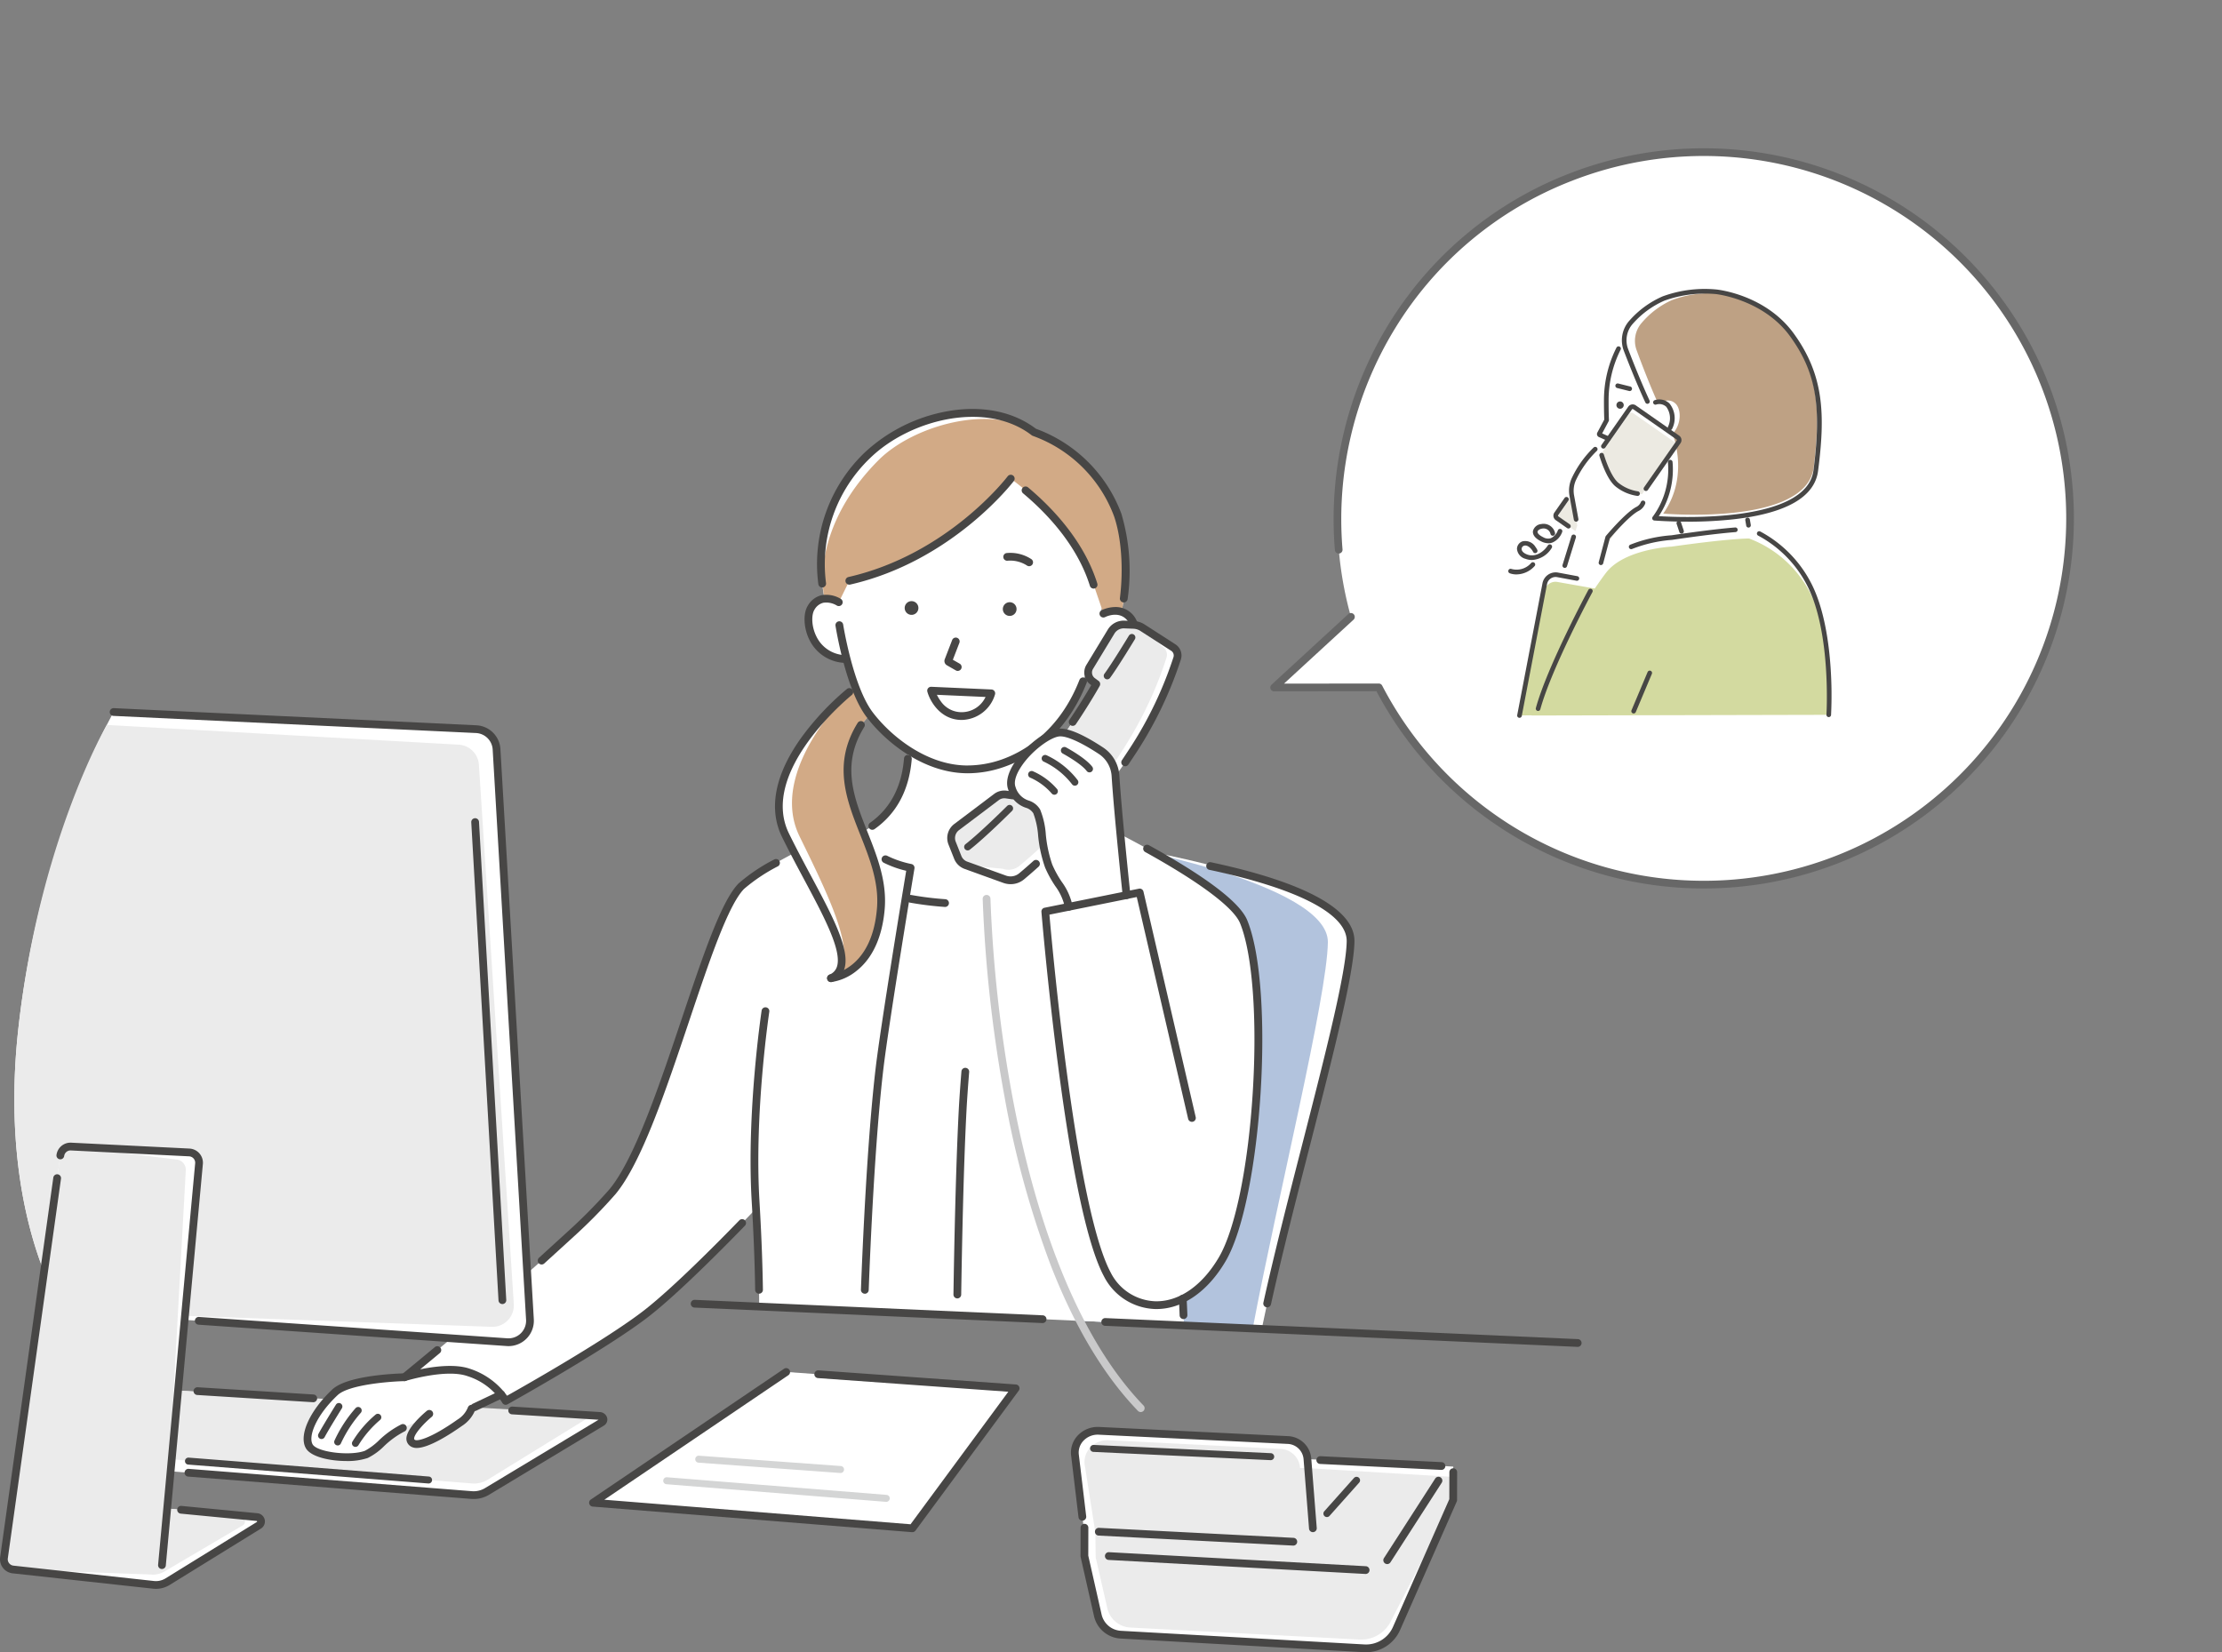
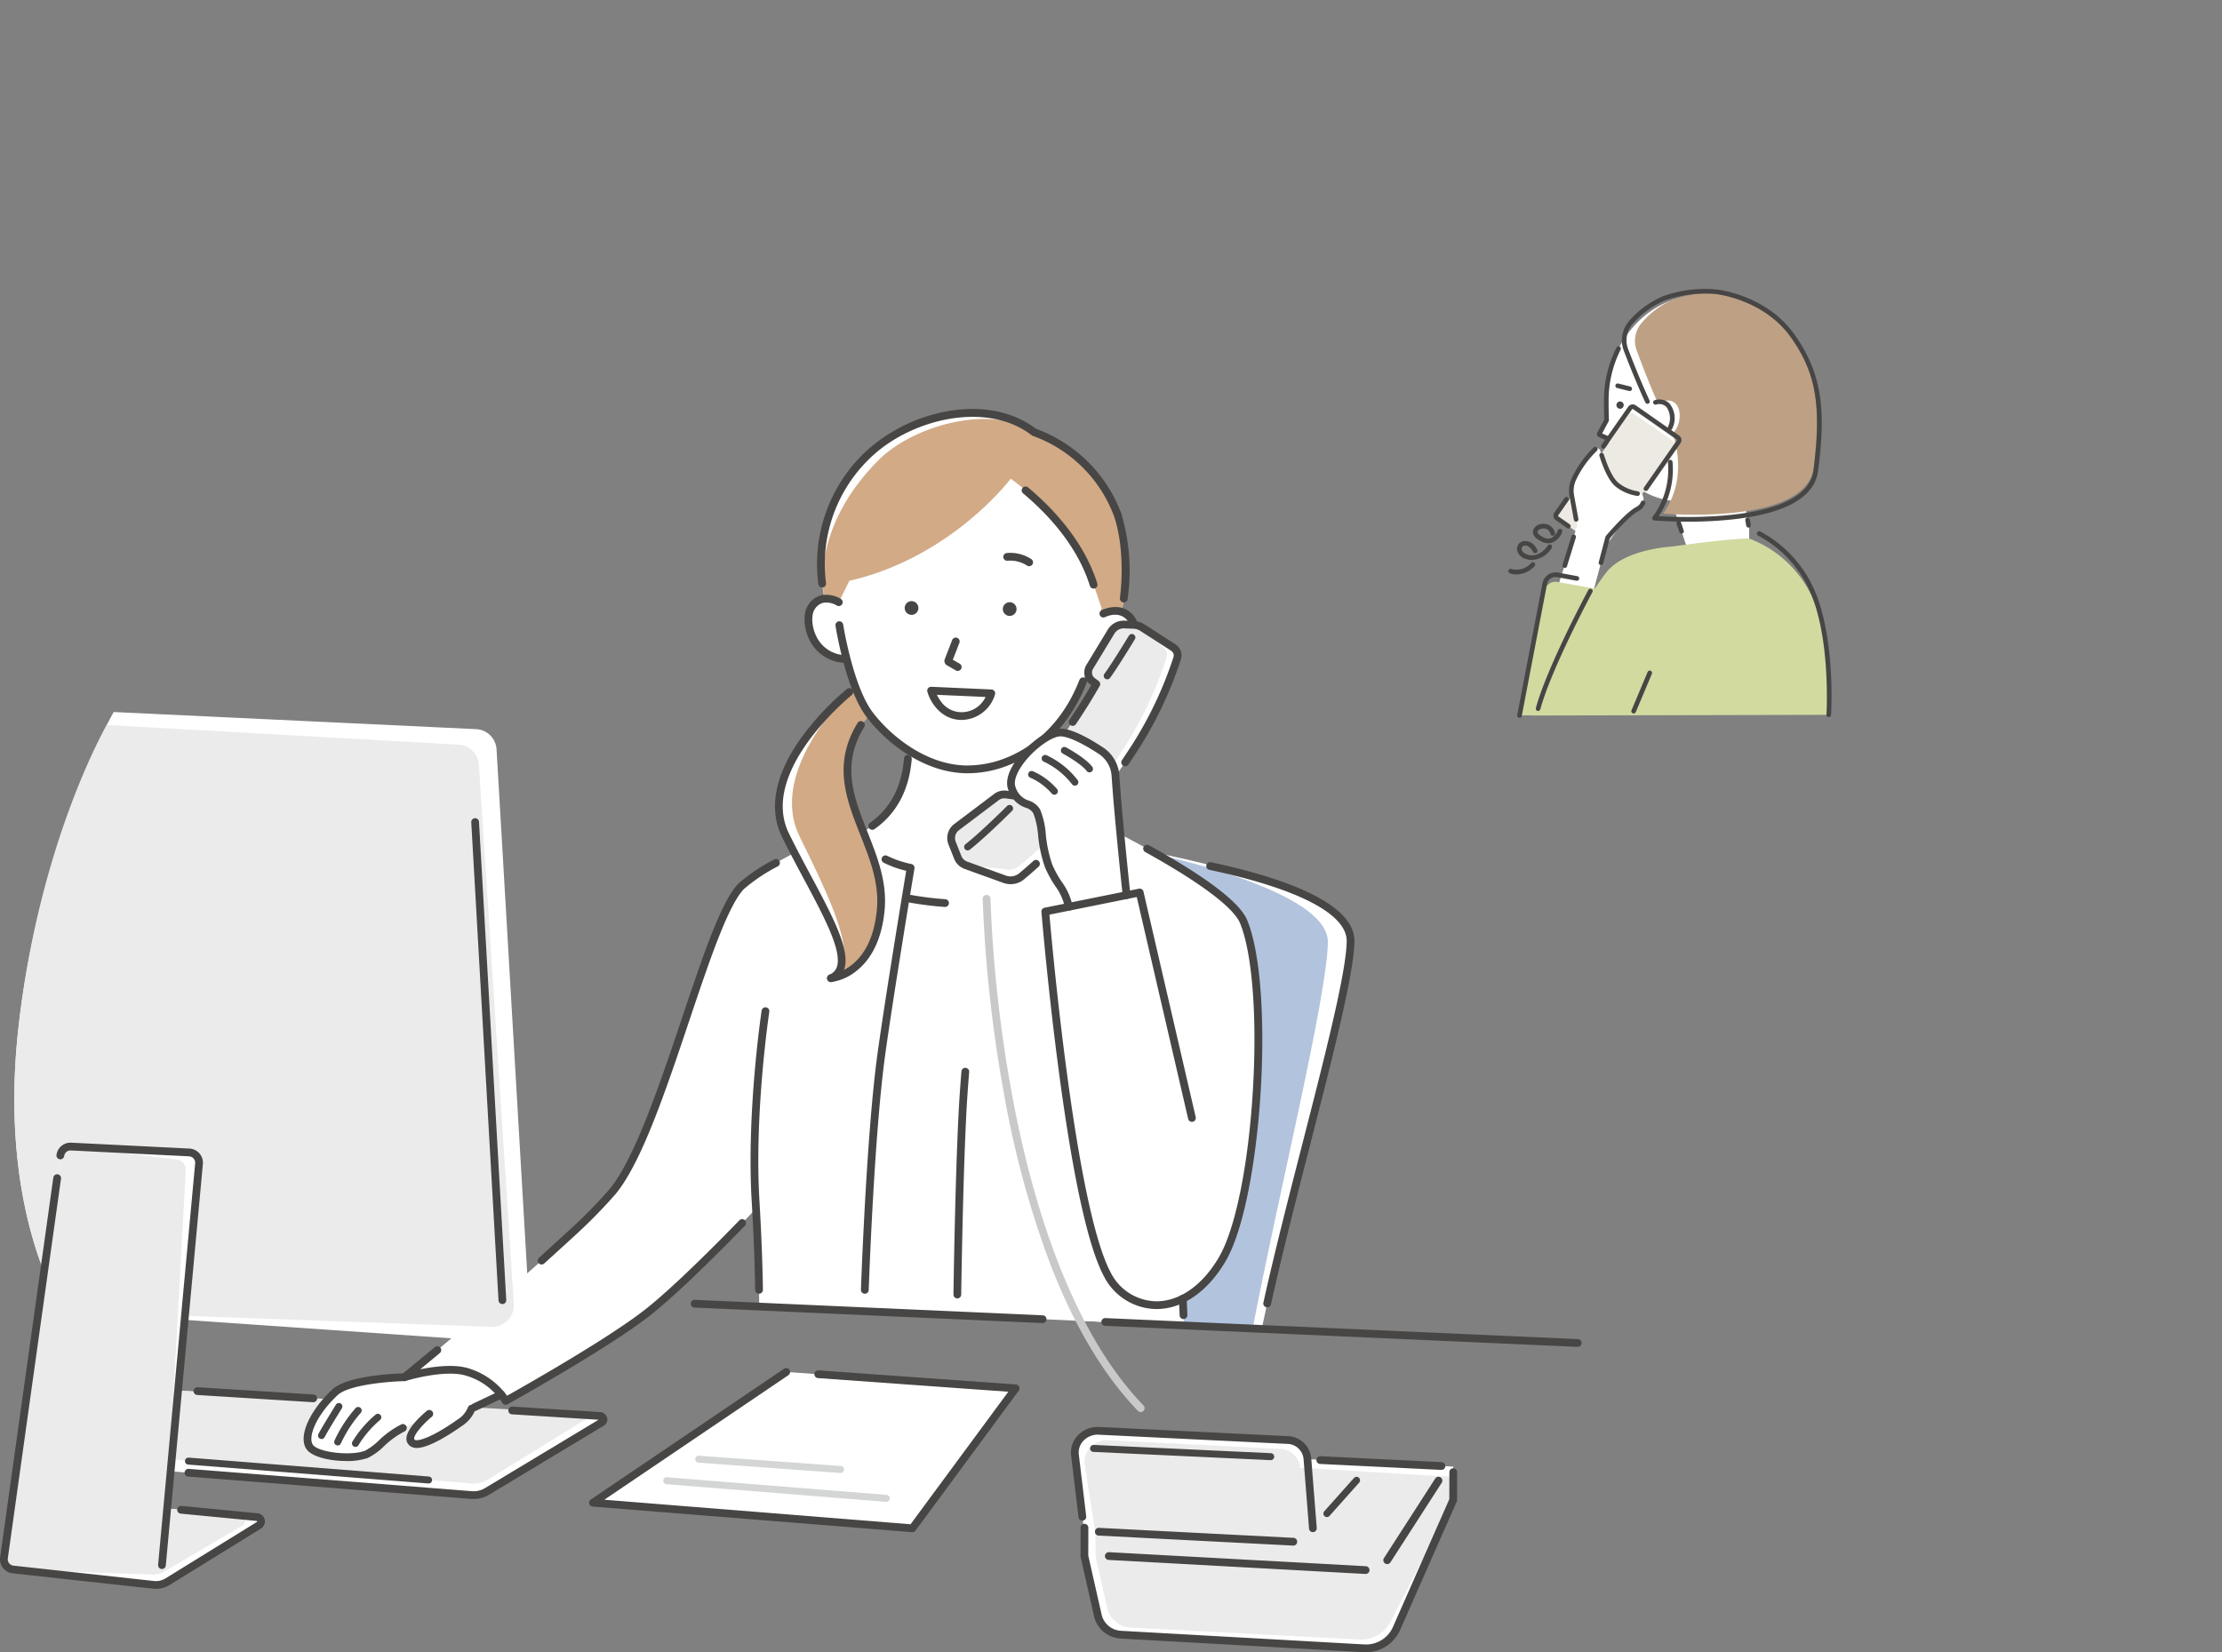
<svg xmlns="http://www.w3.org/2000/svg" width="390.753" height="290.607" viewBox="0 0 390.753 290.607">
  <rect x="0" y="0" width="390.753" height="290.607" fill="#808080" stroke="none" />
  <defs>
    <clipPath id="clip-path">
      <rect id="長方形_234" data-name="長方形 234" width="313.286" height="218.678" fill="none" />
    </clipPath>
    <clipPath id="clip-path-2">
-       <rect id="長方形_235" data-name="長方形 235" width="130.172" height="135.062" fill="none" />
-     </clipPath>
+       </clipPath>
    <clipPath id="clip-path-3">
      <rect id="長方形_236" data-name="長方形 236" width="56.848" height="75.437" fill="none" />
    </clipPath>
  </defs>
  <g id="img_urgency" transform="translate(-753.826 -1245)">
    <g id="グループ_319" data-name="グループ 319" transform="translate(753.826 1316.929)">
      <g id="グループ_318" data-name="グループ 318" clip-path="url(#clip-path)">
        <path id="パス_2857" data-name="パス 2857" d="M733.843,663.861h0a3.6,3.6,0,0,0-3.42-3.358l-33.268-1.624a4.137,4.137,0,0,0-3.226,1.309,3.693,3.693,0,0,0-.968,2.961l1.532,12.762.138.009-.013,4.991,2.357,10.419a4.375,4.375,0,0,0,4.023,3.4l42.84,2.393a5.833,5.833,0,0,0,5.662-3.47l9.969-22.606.015-5.876Z" transform="translate(-503.918 -479.148)" fill="#fff" />
        <path id="パス_2858" data-name="パス 2858" d="M738.5,669.849l-1.426-.032a3.6,3.6,0,0,0-3.42-3.358l-30.269-1.529a4.137,4.137,0,0,0-3.226,1.309,3.7,3.7,0,0,0-.968,2.961l1.889,12.021.046,4.308,2.048,8.951a4.375,4.375,0,0,0,4.023,3.4l40.3,2.111a5.833,5.833,0,0,0,5.662-3.47L764,675.449l.01-4.054Z" transform="translate(-508.446 -483.548)" fill="#ebebeb" />
        <path id="パス_2859" data-name="パス 2859" d="M758.2,740.979h-.038L713,738.511a.682.682,0,1,1,.074-1.362l45.16,2.467a.682.682,0,0,1-.037,1.363" transform="translate(-518.042 -536.07)" fill="#474645" />
        <path id="パス_2860" data-name="パス 2860" d="M740.748,724.574h-.035L706.5,722.814a.682.682,0,0,1,.07-1.362l34.214,1.759a.682.682,0,0,1-.034,1.363" transform="translate(-513.311 -524.655)" fill="#474645" />
        <path id="パス_2861" data-name="パス 2861" d="M892.5,703.823a.682.682,0,0,1-.573-1.051l9.029-14.016a.682.682,0,0,1,1.146.738l-9.029,14.016a.681.681,0,0,1-.574.313" transform="translate(-648.551 -500.652)" fill="#474645" />
        <path id="パス_2862" data-name="パス 2862" d="M870.709,677.668h-.034l-21.3-1.046a.682.682,0,1,1,.067-1.362l21.3,1.046a.682.682,0,0,1-.033,1.363" transform="translate(-617.214 -491.063)" fill="#474645" />
        <path id="パス_2863" data-name="パス 2863" d="M746.826,715.41c-.114,0-.228,0-.343-.009L703.63,713a5.079,5.079,0,0,1-4.649-3.933l-2.357-10.42a.7.7,0,0,1-.017-.153l.013-4.991a.682.682,0,0,1,.682-.68h0a.682.682,0,0,1,.68.684l-.013,4.914,2.34,10.345a3.709,3.709,0,0,0,3.4,2.872l42.85,2.4a5.165,5.165,0,0,0,4.986-3.065l9.915-22.485.012-4.754a.682.682,0,0,1,.682-.68h0a.682.682,0,0,1,.68.684l-.012,4.9a.686.686,0,0,1-.058.273l-9.973,22.615a6.552,6.552,0,0,1-5.965,3.886" transform="translate(-506.589 -496.732)" fill="#474645" />
        <path id="パス_2864" data-name="パス 2864" d="M732.979,674.887a.681.681,0,0,1-.679-.628l-.956-12.161a2.922,2.922,0,0,0-2.773-2.731L695.3,657.743a3.453,3.453,0,0,0-2.694,1.093,3.007,3.007,0,0,0-.789,2.415l1.3,10.863a.682.682,0,0,1-1.354.163l-1.3-10.863a4.367,4.367,0,0,1,1.146-3.508,4.823,4.823,0,0,1,3.757-1.524L728.637,658A4.284,4.284,0,0,1,732.7,662l.956,12.153a.682.682,0,0,1-.626.733l-.054,0" transform="translate(-502.099 -477.331)" fill="#474645" />
        <line id="線_5" data-name="線 5" x2="31.156" y2="1.451" transform="translate(192.309 182.827)" fill="#fff" />
        <path id="パス_2865" data-name="パス 2865" d="M734.523,670.672h-.029l-31.156-1.452a.614.614,0,0,1-.585-.641.623.623,0,0,1,.642-.585l31.156,1.451a.614.614,0,0,1-.028,1.227" transform="translate(-511.057 -485.78)" fill="#474645" />
        <line id="線_6" data-name="線 6" y1="5.851" x2="5.216" transform="translate(233.344 188.437)" fill="#fff" />
        <path id="パス_2866" data-name="パス 2866" d="M853.8,695.637a.614.614,0,0,1-.458-1.022l5.216-5.851a.614.614,0,0,1,.917.817l-5.216,5.851a.613.613,0,0,1-.458.205" transform="translate(-620.456 -500.735)" fill="#474645" />
        <path id="パス_2867" data-name="パス 2867" d="M416.277,620.937,382.306,643.93l56.165,4.5,18.152-24.61Z" transform="translate(-278.021 -451.559)" fill="#fff" />
        <path id="パス_2868" data-name="パス 2868" d="M436.653,647.3l-.055,0-56.165-4.5a.682.682,0,0,1-.328-1.244l33.971-22.993a.682.682,0,0,1,.765,1.13l-32.362,21.9,53.85,4.318L453.521,622.6,420.058,620.2a.682.682,0,1,1,.1-1.36l34.7,2.482a.682.682,0,0,1,.5,1.085L437.2,647.02a.682.682,0,0,1-.549.277" transform="translate(-276.203 -449.741)" fill="#474645" />
        <path id="パス_2869" data-name="パス 2869" d="M466.8,693.156l-.05,0-38.606-3.1a.614.614,0,0,1,.1-1.224l38.606,3.1a.614.614,0,0,1-.048,1.226" transform="translate(-310.945 -500.932)" fill="#d4d5d5" />
        <path id="パス_2870" data-name="パス 2870" d="M473.721,677.972l-.045,0-24.965-1.817a.614.614,0,0,1,.089-1.224l24.965,1.817a.614.614,0,0,1-.044,1.226" transform="translate(-325.899 -490.822)" fill="#d4d5d5" />
        <path id="パス_2871" data-name="パス 2871" d="M97.216,646.522l56.391,4.448a4.554,4.554,0,0,0,2.686-.606l20.213-12.173c.579-.349.315-1.1-.4-1.14L99.63,632.465Z" transform="translate(-70.698 -459.943)" fill="#fff" />
        <path id="パス_2872" data-name="パス 2872" d="M99.476,644.446l55.857,4.483a4.558,4.558,0,0,0,2.686-.606l17.12-10.545c.579-.349.315-1.1-.4-1.14l-73.463-4.174Z" transform="translate(-72.341 -459.943)" fill="#ebebeb" />
        <path id="パス_2873" data-name="パス 2873" d="M145.872,633.431h-.043l-20.347-1.271a.682.682,0,1,1,.085-1.361l20.347,1.271a.682.682,0,0,1-.042,1.363" transform="translate(-90.788 -458.729)" fill="#474645" />
        <path id="パス_2874" data-name="パス 2874" d="M169.821,659.524q-.214,0-.429-.017l-49.768-3.926a.682.682,0,0,1,.107-1.36l49.768,3.926a3.868,3.868,0,0,0,2.281-.51L191.8,645.583l-15.252-.953a.682.682,0,0,1,.085-1.361l15.355.959a1.41,1.41,0,0,1,1.324,1.028,1.251,1.251,0,0,1-.611,1.377l-20.213,12.173a5.183,5.183,0,0,1-2.663.718" transform="translate(-86.537 -467.799)" fill="#474645" />
        <line id="線_7" data-name="線 7" x2="42.225" y2="3.325" transform="translate(33.142 185.056)" fill="#fff" />
        <path id="パス_2875" data-name="パス 2875" d="M162.086,680.714l-.049,0-42.225-3.324a.614.614,0,0,1,.1-1.224l42.225,3.325a.614.614,0,0,1-.047,1.226" transform="translate(-86.719 -491.72)" fill="#474645" />
        <path id="パス_2876" data-name="パス 2876" d="M527.569,132.585c-6.031-.432-7.223-6.907-5.938-9,1.814-2.957,4.877-.989,4.877-.989l2.43,9.97Z" transform="translate(-379.004 -88.686)" fill="#fff" />
        <path id="パス_2877" data-name="パス 2877" d="M540.614,54.889s1.723,10.981,5.322,15.73c3.519,4.645,9.883,9.452,16.818,9.626,7.356.185,16.424-4.484,20.722-15.482,0,0,6.249-13.034,1.731-24.13s-12.336-18.311-25.852-17.24c-14.141,1.121-20.085,15.553-18.741,31.5" transform="translate(-393.012 -16.936)" fill="#fff" />
        <path id="パス_2878" data-name="パス 2878" d="M699.613,140.815c6.613.156,8.559-6.549,7.369-8.888-1.68-3.3-5.214-1.538-5.214-1.538l-2.309.658-1.3,9.8Z" transform="translate(-507.715 -94.479)" fill="#fff" />
        <path id="パス_2879" data-name="パス 2879" d="M739.646,297.96c.137-10.432-42.033-16.994-42.033-16.994l-7.118,83.679,33.533,1.492c4.711-23.019,15.493-58.628,15.618-68.177" transform="translate(-502.143 -204.325)" fill="#fff" />
        <path id="パス_2880" data-name="パス 2880" d="M735.658,298.132c.137-10.432-38.045-17.167-38.045-17.167l-7.118,83.679,31.944,1.422c4.352-22.963,13.094-58.368,13.219-67.934" transform="translate(-502.143 -204.324)" fill="#b2c3dd" />
        <path id="パス_2881" data-name="パス 2881" d="M788.315,370.517a.683.683,0,0,1-.666-.83c1.917-8.668,4.448-18.547,6.9-28.1,3.949-15.414,7.679-29.974,7.751-35.46.063-4.782-8.522-9.245-24.174-12.568a.682.682,0,0,1,.283-1.334c11.572,2.457,25.347,6.867,25.254,13.92-.074,5.649-3.824,20.285-7.794,35.781-2.445,9.542-4.973,19.41-6.885,28.056a.683.683,0,0,1-.665.535" transform="translate(-565.475 -212.501)" fill="#474645" />
        <path id="パス_2882" data-name="パス 2882" d="M550.671,207.99c1.695,17.821-12.913,19.3-12.913,19.3l18.805,21.9,32.02-20.954s-14.244-3.052-14.562-19.434Z" transform="translate(-391.07 -151.255)" fill="#fff" />
        <path id="パス_2883" data-name="パス 2883" d="M611.205,153.338a.678.678,0,0,1-.337-.09l-1.57-.9a.868.868,0,0,1-.382-1.073l1.293-3.351a.682.682,0,1,1,1.272.491l-1.142,2.957,1.2.687a.682.682,0,0,1-.339,1.274" transform="translate(-442.774 -107.259)" fill="#474645" />
        <path id="パス_2884" data-name="パス 2884" d="M603.846,184.974h-.125c-3.634-.068-5.463-3.282-5.923-4.972a.682.682,0,0,1,.125-.605.692.692,0,0,1,.563-.255l10.584.473a.682.682,0,0,1,.624.872,6.235,6.235,0,0,1-5.849,4.488m-4.372-4.424a6.892,6.892,0,0,0,.664,1.108,4.443,4.443,0,0,0,3.608,1.95h.1a4.641,4.641,0,0,0,4.186-2.677Z" transform="translate(-434.715 -130.275)" fill="#474645" />
        <path id="パス_2885" data-name="パス 2885" d="M651.329,95.116a.682.682,0,0,1-.345-.094,5.441,5.441,0,0,0-3.412-.874.682.682,0,0,1-.247-1.341,6.752,6.752,0,0,1,4.349,1.038.682.682,0,0,1-.345,1.271" transform="translate(-470.346 -67.458)" fill="#474645" />
        <path id="パス_2886" data-name="パス 2886" d="M571.208,312.218a53.4,53.4,0,0,1-24.745-1.411s-6.958,36.012-7.265,50.5,0,23.206,0,23.206l27.42,1.22s.26-22.321,1.251-32.6,3.339-40.916,3.339-40.916" transform="translate(-392.017 -226.026)" fill="#fff" />
        <path id="パス_2887" data-name="パス 2887" d="M646.514,125.867a1.206,1.206,0,1,0,1.153-1.257,1.206,1.206,0,0,0-1.153,1.257" transform="translate(-470.158 -90.618)" fill="#474645" />
        <path id="パス_2888" data-name="パス 2888" d="M583.244,125.183a1.206,1.206,0,1,0,1.153-1.257,1.206,1.206,0,0,0-1.153,1.257" transform="translate(-424.147 -90.121)" fill="#474645" />
        <path id="パス_2889" data-name="パス 2889" d="M340.529,266.094s-17.061,7.8-20.543,11.356c-6.191,6.319-14.115,43.434-22.635,53.716-7.212,8.7-36.6,32.651-36.6,32.651s7.3-2.259,11.31-.836a11.765,11.765,0,0,1,6.5,5.006s17.713-9.834,25.015-15.6c6.026-4.756,15.777-14.84,19-18.221.62,11,.546,17.22.546,17.22l18.453.821s.815-26.762,2.738-42.868c.981-8.212,5.452-35.126,5.452-35.126-9.692-2.065-9.235-8.122-9.235-8.122" transform="translate(-189.625 -193.509)" fill="#fff" />
        <path id="パス_2890" data-name="パス 2890" d="M667.4,285.515c-2.513-6.159-24.77-16.936-24.77-16.936s-6.142,8.078-20.524,9.055c0,0-3.415,27.3-4.135,41.214s-.974,35.9-.974,35.9l39.9,1.776s-.071-2.061-.208-4.7a17.112,17.112,0,0,0,6.947-6.968c6.35-10.836,8.51-47.7,3.76-59.342" transform="translate(-448.69 -195.317)" fill="#fff" />
        <path id="パス_2891" data-name="パス 2891" d="M232.842,612.9l-8.2-2.478-9.338,3.8s-9.627.212-12.216,2.642c-3.915,3.675-5.564,7.705-4.528,9.507,1.074,1.869,7.395,2.423,10.039,1.416,1.974-.752,4.594-4.233,8.543-5.582-.2.584-1.838,2.841-.234,3.677,1.244.648,4.972-1.431,8.144-3.674a5.158,5.158,0,0,0,2.052-2.468c2.852-1.339,5.221-2.48,5.221-2.48Z" transform="translate(-144.178 -443.911)" fill="#fff" />
        <path id="パス_2892" data-name="パス 2892" d="M582.229,37.505c1.06-5.454.935-12.32-.693-17.041A24.576,24.576,0,0,0,566.831,5.91c-8.453-6.522-22.172-2.863-29.282,4.036-9.05,8.783-8.734,19.343-7.576,25.234a4.275,4.275,0,0,1,2.513.625l1.855-3.763c17.977-4.1,28.389-17.965,28.389-17.965,3.522,2.637,11.637,9.2,14.569,18.653l1.735,5.077a4.753,4.753,0,0,1,3.2-.3" transform="translate(-384.98 -1.818)" fill="#fff" />
        <path id="パス_2893" data-name="パス 2893" d="M582.952,40.375c1.06-5.454.935-12.32-.693-17.041A24.576,24.576,0,0,0,567.554,8.78c-7.525-5.068-21.284-1.169-27.338,4.895C531.306,22.6,529.537,32.16,530.7,38.05a4.275,4.275,0,0,1,2.513.625l1.855-3.763c17.977-4.1,28.389-17.965,28.389-17.965,3.522,2.637,11.637,9.2,14.569,18.653l1.735,5.077a4.752,4.752,0,0,1,3.2-.3" transform="translate(-385.703 -4.688)" fill="#d2aa86" />
        <path id="パス_2894" data-name="パス 2894" d="M701.909,139.975l-.244,0a.682.682,0,1,1,.032-1.364,6.5,6.5,0,0,0,5.923-3.036c1.141-1.812,1.313-3.895.821-4.861-1.357-2.667-4.182-1.3-4.3-1.237a.682.682,0,1,1-.609-1.22,5.92,5.92,0,0,1,2.264-.541,4.013,4.013,0,0,1,3.863,2.379c.783,1.54.412,4.149-.883,6.206a7.8,7.8,0,0,1-6.865,3.676" transform="translate(-509.782 -92.875)" fill="#474645" />
        <path id="パス_2895" data-name="パス 2895" d="M525.762,131.744l-.05,0a7.209,7.209,0,0,1-6.132-3.963c-1.056-2.056-1.2-4.668-.338-6.076a3.838,3.838,0,0,1,2.43-1.864,4.917,4.917,0,0,1,3.4.658.682.682,0,0,1-.737,1.148,3.554,3.554,0,0,0-2.363-.474,2.5,2.5,0,0,0-1.564,1.246c-.535.873-.539,2.933.388,4.74a5.807,5.807,0,0,0,5.017,3.226.682.682,0,0,1-.048,1.362" transform="translate(-377.196 -87.083)" fill="#474645" />
        <path id="パス_2896" data-name="パス 2896" d="M580.781,34.03a.7.7,0,0,1-.086-.005.682.682,0,0,1-.592-.762c.647-5.154.252-10.669-1.032-14.392a23.847,23.847,0,0,0-14.278-14.13.679.679,0,0,1-.2-.107C556.62-1.517,543.232,1.8,536.2,8.62a25.824,25.824,0,0,0-7.777,22.028.682.682,0,0,1-1.356.148,27.146,27.146,0,0,1,8.183-23.156A28.813,28.813,0,0,1,549.745.408c6.027-1.079,11.559.014,15.59,3.076A25.29,25.29,0,0,1,580.36,18.426a35.35,35.35,0,0,1,1.1,15.007.682.682,0,0,1-.676.6" transform="translate(-383.159 -0.002)" fill="#474645" />
        <path id="パス_2897" data-name="パス 2897" d="M671.315,67.951a.682.682,0,0,1-.651-.48c-1.759-5.669-5.823-11.3-11.753-16.273a.682.682,0,0,1,.877-1.045c6.13,5.146,10.341,11,12.179,16.914a.683.683,0,0,1-.652.884" transform="translate(-478.998 -36.356)" fill="#474645" />
-         <path id="パス_2898" data-name="パス 2898" d="M545.734,61.77a.682.682,0,0,1-.151-1.347c17.531-4,27.892-17.573,27.995-17.71a.682.682,0,0,1,1.091.819c-.105.14-10.769,14.11-28.782,18.221a.7.7,0,0,1-.152.017" transform="translate(-396.374 -30.864)" fill="#474645" />
        <path id="パス_2899" data-name="パス 2899" d="M676.591,233.907a.679.679,0,0,1-.432-.155,19.6,19.6,0,0,1-7.022-12.8.682.682,0,1,1,1.35-.194,18.276,18.276,0,0,0,6.537,11.939.682.682,0,0,1-.433,1.209" transform="translate(-486.606 -160.116)" fill="#474645" />
        <path id="パス_2900" data-name="パス 2900" d="M560.563,236.267a.682.682,0,0,1-.394-1.239c3.547-2.505,5.554-6.307,5.966-11.3a.682.682,0,1,1,1.359.112c-.447,5.414-2.646,9.553-6.538,12.3a.677.677,0,0,1-.393.125" transform="translate(-407.158 -162.245)" fill="#474645" />
        <path id="パス_2901" data-name="パス 2901" d="M515.548,179.219l-1.055.9s-16.917,13.548-11.233,25.174,13.542,22.732,8.005,25.166c0,0,7.828-.693,8.772-12.265s-10.727-20.625-3.5-32.285l1.538-1.786-.021-.027a20.013,20.013,0,0,1-2.509-4.876" transform="translate(-365.133 -130.332)" fill="#fff" />
        <path id="パス_2902" data-name="パス 2902" d="M521.724,179.219l-1.055.9s-14.443,13.753-8.758,25.38,11.068,22.527,5.531,24.961c0,0,7.828-.693,8.772-12.265s-10.727-20.625-3.5-32.285l1.538-1.786-.021-.027a20.013,20.013,0,0,1-2.509-4.876" transform="translate(-371.309 -130.332)" fill="#d2aa86" />
        <path id="パス_2903" data-name="パス 2903" d="M533.9,247.152a.682.682,0,0,1-.061-1.361c.306-.03,7.273-.833,8.154-11.642.37-4.537-1.308-8.778-2.931-12.879-2.43-6.14-4.943-12.489-.466-19.71a.682.682,0,0,1,1.159.719c-4.115,6.637-1.837,12.394.575,18.489,1.681,4.247,3.418,8.638,3.023,13.492-.28,3.435-1.375,8.125-5,10.954a9.1,9.1,0,0,1-4.391,1.935l-.061,0" transform="translate(-387.77 -146.345)" fill="#474645" />
        <path id="パス_2904" data-name="パス 2904" d="M509.482,231.717a.682.682,0,0,1-.275-1.307,2.243,2.243,0,0,0,1.308-1.355c.972-2.812-2.3-8.923-5.76-15.393-1.3-2.428-2.642-4.938-3.892-7.493-2.442-5-1.216-11.1,3.546-17.647a47.936,47.936,0,0,1,7.874-8.358.682.682,0,0,1,.853,1.065c-.165.132-16.425,13.342-11.047,24.342,1.238,2.532,2.576,5.032,3.869,7.449,3.763,7.033,7.013,13.107,5.846,16.482a3.587,3.587,0,0,1-2.048,2.159.679.679,0,0,1-.274.058" transform="translate(-363.349 -130.91)" fill="#474645" />
        <path id="パス_2905" data-name="パス 2905" d="M561.861,163.654q-.225,0-.449-.006c-7.409-.187-13.974-5.448-17.344-9.9-3.66-4.83-5.381-15.581-5.452-16.036a.682.682,0,0,1,1.348-.211c.017.108,1.739,10.867,5.191,15.424,3.188,4.207,9.368,9.182,16.292,9.357a18.241,18.241,0,0,0,6.376-1.042c3.556-1.243,10.063-4.716,13.694-14.006a.682.682,0,0,1,1.27.5c-2.838,7.262-7.992,12.517-14.514,14.8a19.4,19.4,0,0,1-6.411,1.124" transform="translate(-391.687 -99.578)" fill="#474645" />
        <path id="パス_2906" data-name="パス 2906" d="M591.313,315.468l-.047,0a57.162,57.162,0,0,1-6.136-.758.682.682,0,0,1,.241-1.343,55.736,55.736,0,0,0,5.988.74.682.682,0,0,1-.046,1.362" transform="translate(-425.111 -227.879)" fill="#474645" />
        <path id="パス_2907" data-name="パス 2907" d="M276.74,555.067a.682.682,0,0,1-.608-.373,11.258,11.258,0,0,0-6.116-4.672c-3.75-1.332-10.809.822-10.88.844a.682.682,0,0,1-.632-1.181c.023-.019,2.343-1.91,5.779-4.771a.682.682,0,0,1,.873,1.048c-1.344,1.119-2.517,2.09-3.451,2.859,2.561-.523,6.231-.985,8.767-.086a13.088,13.088,0,0,1,6.5,4.735c3.085-1.732,17.913-10.133,24.356-15.219,4.933-3.893,12.458-11.467,16.5-15.636a.682.682,0,0,1,.979.95c-4.07,4.193-11.644,11.815-16.639,15.756-7.262,5.731-24.929,15.559-25.106,15.658a.681.681,0,0,1-.331.086" transform="translate(-187.807 -379.908)" fill="#474645" />
        <path id="パス_2908" data-name="パス 2908" d="M347.365,361.523a.682.682,0,0,1-.46-1.186l5.168-4.713a90.159,90.159,0,0,0,7.242-7.357c4.412-5.325,8.813-18.426,12.695-29.986,3.726-11.093,6.943-20.674,9.979-23.772a31.1,31.1,0,0,1,6.26-4.213.682.682,0,0,1,.67,1.189,30.6,30.6,0,0,0-5.956,3.979c-2.816,2.875-6.141,12.772-9.66,23.251-4.112,12.243-8.363,24.9-12.937,30.422A91.49,91.49,0,0,1,353,356.626l-5.175,4.719a.68.68,0,0,1-.459.178" transform="translate(-252.115 -211.046)" fill="#474645" />
        <path id="パス_2909" data-name="パス 2909" d="M555.709,364.951h-.026a.682.682,0,0,1-.655-.707c.287-7.6,1.116-26.642,2.611-39.157.888-7.43,4.67-30.4,5.351-34.522a18.072,18.072,0,0,1-3.959-1.419.682.682,0,1,1,.62-1.215,17.386,17.386,0,0,0,4.26,1.445.682.682,0,0,1,.53.779c-.044.269-4.479,26.993-5.447,35.1-1.489,12.465-2.316,31.459-2.6,39.047a.682.682,0,0,1-.681.656" transform="translate(-403.627 -209.334)" fill="#474645" />
        <path id="パス_2910" data-name="パス 2910" d="M485.373,436.187a.682.682,0,0,1-.682-.673c-.043-3.173-.184-8.453-.608-15.587-.933-15.677,1.719-33.36,1.746-33.537a.682.682,0,0,1,1.349.205c-.027.175-2.657,17.721-1.733,33.251.426,7.16.567,12.462.61,15.649a.682.682,0,0,1-.672.691Z" transform="translate(-351.892 -280.57)" fill="#474645" />
        <path id="パス_2911" data-name="パス 2911" d="M760.828,575.511a.682.682,0,0,1-.681-.663c0-.007-.02-.687-.127-2.876a.682.682,0,1,1,1.362-.067c.109,2.209.128,2.876.128,2.9a.682.682,0,0,1-.663.7h-.019" transform="translate(-552.702 -415.431)" fill="#474645" />
        <path id="パス_2912" data-name="パス 2912" d="M615.361,465.395h-.011a.682.682,0,0,1-.672-.692c.118-7.665.4-22.047.924-32.256.1-1.965.264-4.314.481-6.983a.682.682,0,0,1,1.36.111c-.217,2.656-.378,4.992-.479,6.943-.528,10.187-.8,24.551-.923,32.206a.682.682,0,0,1-.682.672" transform="translate(-447.008 -308.951)" fill="#474645" />
        <path id="パス_2913" data-name="パス 2913" d="M203.27,637.261c-2.942,0-6.255-.736-7.124-2.248-1.294-2.249.663-6.6,4.653-10.345,2.7-2.535,11.655-2.8,12.667-2.826a.675.675,0,0,1,.7.667.682.682,0,0,1-.667.7c-2.606.058-9.8.612-11.764,2.457-3.767,3.536-5.219,7.253-4.4,8.67.8,1.383,6.645,2.093,9.205,1.118a10.627,10.627,0,0,0,2.451-1.825,16.067,16.067,0,0,1,3.93-2.807.682.682,0,1,1,.538,1.253,15.116,15.116,0,0,0-3.57,2.579,10.981,10.981,0,0,1-2.865,2.074,11.225,11.225,0,0,1-3.749.535" transform="translate(-142.354 -452.217)" fill="#474645" />
        <path id="パス_2914" data-name="パス 2914" d="M304.137,636.573a.682.682,0,0,1-.291-1.3c2.577-1.213,4.665-2.218,4.686-2.228a.682.682,0,0,1,.592,1.229c-.02.01-2.114,1.017-4.7,2.233a.679.679,0,0,1-.29.065" transform="translate(-220.679 -460.316)" fill="#474645" />
        <path id="パス_2915" data-name="パス 2915" d="M263.8,649.727a1.945,1.945,0,0,1-.832-.163,1.6,1.6,0,0,1-.964-1.257c-.233-1.852,2.95-4.585,3.591-5.114a.682.682,0,0,1,.869,1.051c-1.573,1.3-3.2,3.175-3.106,3.893.005.041.014.109.192.193.366.173,2.522-.122,7.46-3.614a4.444,4.444,0,0,0,1.8-2.127.682.682,0,1,1,1.28.472,5.941,5.941,0,0,1-2.292,2.768c-2.181,1.543-5.861,3.9-8,3.9" transform="translate(-190.525 -466.981)" fill="#474645" />
        <path id="パス_2916" data-name="パス 2916" d="M210.36,643.154s-2.432,3.909-3.063,5.125" transform="translate(-150.751 -467.716)" fill="#fff" />
        <path id="パス_2917" data-name="パス 2917" d="M205.659,647.257a.614.614,0,0,1-.544-.9c.634-1.223,2.987-5.007,3.087-5.167a.614.614,0,0,1,1.042.648c-.024.039-2.427,3.9-3.039,5.084a.614.614,0,0,1-.546.331" transform="translate(-149.114 -466.08)" fill="#474645" />
        <path id="パス_2918" data-name="パス 2918" d="M221.3,645.76a22.808,22.808,0,0,0-3.6,5.541" transform="translate(-158.316 -469.611)" fill="#fff" />
        <path id="パス_2919" data-name="パス 2919" d="M216.063,650.279a.614.614,0,0,1-.557-.87,23.231,23.231,0,0,1,3.714-5.7.614.614,0,0,1,.9.84,22.411,22.411,0,0,0-3.494,5.377.614.614,0,0,1-.558.358" transform="translate(-156.68 -467.975)" fill="#474645" />
        <path id="パス_2920" data-name="パス 2920" d="M233.1,650.115a18.857,18.857,0,0,0-3.949,4.6" transform="translate(-166.642 -472.778)" fill="#fff" />
        <path id="パス_2921" data-name="パス 2921" d="M227.511,653.7a.614.614,0,0,1-.522-.936A19.343,19.343,0,0,1,231.084,648a.614.614,0,0,1,.755.968,18.46,18.46,0,0,0-3.8,4.44.613.613,0,0,1-.523.292" transform="translate(-165.005 -471.143)" fill="#474645" />
        <path id="パス_2922" data-name="パス 2922" d="M641.341,140.186l-3.8,6.266a1.9,1.9,0,0,0,.54,2.538l.63.467s-6.525,11.786-14.694,19.594l-1.156-.162a2.283,2.283,0,0,0-1.685.425l-6.987,5.271a2.416,2.416,0,0,0-.836,2.84l1.011,2.55a2.425,2.425,0,0,0,1.447,1.365l6.779,2.449a3.044,3.044,0,0,0,2.964-.5c4.806-4.012,21.222-18.8,27.389-38.386a1.657,1.657,0,0,0-.725-1.891l-5.392-3.477a3.138,3.138,0,0,0-1.574-.492l-1.569-.061a2.6,2.6,0,0,0-2.339,1.2" transform="translate(-445.918 -101.071)" fill="#fff" />
        <path id="パス_2923" data-name="パス 2923" d="M641.341,140.186l-3.8,6.266a1.9,1.9,0,0,0,.54,2.538l.63.467s-6.525,11.786-14.694,19.594l-1.156-.162a2.283,2.283,0,0,0-1.685.425l-6.987,5.271a2.416,2.416,0,0,0-.836,2.84l1.011,2.55a2.425,2.425,0,0,0,1.447,1.365l6.415.6a3.045,3.045,0,0,0,2.964-.5c4.806-4.012,19.706-17.087,25.873-36.668a1.656,1.656,0,0,0-.725-1.891l-3.512-3.347a3.138,3.138,0,0,0-1.574-.492l-1.569-.061a2.6,2.6,0,0,0-2.339,1.2" transform="translate(-445.918 -101.071)" fill="#ebebeb" />
        <path id="パス_2924" data-name="パス 2924" d="M718.165,147.283s-3.05,5.025-4.348,6.767" transform="translate(-519.104 -107.107)" fill="#fff" />
        <path id="パス_2925" data-name="パス 2925" d="M712.18,153.027a.614.614,0,0,1-.492-.981c1.266-1.7,4.285-6.669,4.315-6.719a.614.614,0,0,1,1.049.637c-.125.206-3.08,5.07-4.38,6.816a.613.613,0,0,1-.493.247" transform="translate(-517.467 -105.471)" fill="#474645" />
        <path id="パス_2926" data-name="パス 2926" d="M631.235,257.522s-4.625,4.625-7.387,6.787" transform="translate(-453.676 -187.276)" fill="#fff" />
        <path id="パス_2927" data-name="パス 2927" d="M622.212,263.287a.614.614,0,0,1-.379-1.1c2.7-2.114,7.286-6.692,7.332-6.737a.614.614,0,0,1,.868.868c-.19.19-4.683,4.676-7.443,6.836a.612.612,0,0,1-.378.13" transform="translate(-452.04 -185.64)" fill="#474645" />
        <path id="パス_2928" data-name="パス 2928" d="M698.958,162.092a.682.682,0,0,1-.568-1.059l1.386-2.092a67.59,67.59,0,0,0,7.686-16.06.98.98,0,0,0-.444-1.113l-5.392-3.477a2.448,2.448,0,0,0-1.231-.384l-1.569-.061a1.916,1.916,0,0,0-1.729.875l-3.8,6.266a1.225,1.225,0,0,0,.363,1.636l.63.467a.682.682,0,0,1,.19.878c-.016.029-1.621,2.918-4.181,6.722a.682.682,0,1,1-1.132-.762c1.895-2.815,3.256-5.117,3.825-6.1l-.145-.107a2.6,2.6,0,0,1-.716-3.439l3.8-6.265a3.264,3.264,0,0,1,2.949-1.53l1.569.061a3.807,3.807,0,0,1,1.916.6l5.392,3.477a2.33,2.33,0,0,1,1.006,2.669,68.967,68.967,0,0,1-7.844,16.4l-1.392,2.1a.681.681,0,0,1-.569.306" transform="translate(-501.091 -99.252)" fill="#474645" />
        <path id="パス_2929" data-name="パス 2929" d="M621.819,262.509a3.778,3.778,0,0,1-1.285-.225l-6.779-2.449a3.107,3.107,0,0,1-1.849-1.755l-1.012-2.55a3.094,3.094,0,0,1,1.06-3.636l6.987-5.271a2.973,2.973,0,0,1,2.19-.555l1.156.161a.682.682,0,0,1-.189,1.351l-1.156-.162a1.6,1.6,0,0,0-1.18.294l-6.987,5.271a1.743,1.743,0,0,0-.613,2.044l1.012,2.55a1.743,1.743,0,0,0,1.044.975L621,261a2.377,2.377,0,0,0,2.3-.379c.81-.676,1.66-1.416,2.528-2.2a.682.682,0,1,1,.915,1.012c-.881.8-1.745,1.549-2.568,2.236a3.662,3.662,0,0,1-2.348.84" transform="translate(-444.098 -178.925)" fill="#474645" />
        <path id="パス_2930" data-name="パス 2930" d="M670.142,216.229a5.7,5.7,0,0,0-2.554-4.409c-2.24-1.472-5.483-3.34-7.334-3.2-3.027.23-9.581,6.471-8.336,9.8s3.381,2.268,4.372,4.07.833,6.553,2.1,9.616,3.032,4.3,3.532,7.16l10.162-2.051s-1.514-14.119-1.944-20.991" transform="translate(-473.977 -151.709)" fill="#fff" />
        <path id="パス_2931" data-name="パス 2931" d="M686.2,220.2s3.288,1.757,4.414,3.243" transform="translate(-499.016 -160.135)" fill="#fff" />
        <path id="パス_2932" data-name="パス 2932" d="M688.973,222.421a.613.613,0,0,1-.49-.243c-1.031-1.361-4.183-3.056-4.214-3.073a.614.614,0,0,1,.579-1.083c.139.074,3.421,1.839,4.615,3.414a.614.614,0,0,1-.489.984" transform="translate(-497.379 -158.498)" fill="#474645" />
        <path id="パス_2933" data-name="パス 2933" d="M673.87,225.376a14.1,14.1,0,0,1,5.209,4.174" transform="translate(-490.053 -163.898)" fill="#fff" />
        <path id="パス_2934" data-name="パス 2934" d="M677.443,228.526a.613.613,0,0,1-.5-.252,13.524,13.524,0,0,0-4.954-3.972.614.614,0,1,1,.484-1.128,14.609,14.609,0,0,1,5.463,4.377.614.614,0,0,1-.5.975" transform="translate(-488.417 -162.261)" fill="#474645" />
        <path id="パス_2935" data-name="パス 2935" d="M665.167,235.724a11.361,11.361,0,0,1,3.979,2.941" transform="translate(-483.724 -171.424)" fill="#fff" />
        <path id="パス_2936" data-name="パス 2936" d="M667.509,237.642a.612.612,0,0,1-.438-.183,10.727,10.727,0,0,0-3.742-2.791.614.614,0,1,1,.4-1.16,11.841,11.841,0,0,1,4.216,3.091.614.614,0,0,1-.437,1.044" transform="translate(-482.088 -169.787)" fill="#474645" />
        <path id="パス_2937" data-name="パス 2937" d="M660.109,238.137a.682.682,0,0,1-.671-.565,9.691,9.691,0,0,0-1.705-3.762,19.761,19.761,0,0,1-1.785-3.254,23.641,23.641,0,0,1-1.226-5.632,13.973,13.973,0,0,0-.844-3.917,2.307,2.307,0,0,0-1.336-.977,4.833,4.833,0,0,1-3.077-3.184c-.465-1.245-.106-2.85,1.04-4.642,1.962-3.069,5.645-5.911,7.883-6.08,1.623-.122,4.232.99,7.761,3.31a6.412,6.412,0,0,1,2.86,4.936c.425,6.779,1.927,20.82,1.941,20.961a.682.682,0,1,1-1.356.146c-.015-.142-1.521-14.213-1.947-21.022a5.042,5.042,0,0,0-2.248-3.881c-3.133-2.059-5.655-3.184-6.908-3.09-1.595.121-5,2.582-6.837,5.455-.893,1.4-1.216,2.614-.911,3.43a3.543,3.543,0,0,0,2.332,2.405,3.573,3.573,0,0,1,2,1.575,14.116,14.116,0,0,1,1,4.391,22.694,22.694,0,0,0,1.134,5.292,18.325,18.325,0,0,0,1.673,3.039,10.917,10.917,0,0,1,1.9,4.265.682.682,0,0,1-.554.789.675.675,0,0,1-.118.01" transform="translate(-472.161 -149.892)" fill="#474645" />
        <path id="パス_2938" data-name="パス 2938" d="M691.61,362.673l-.2,0a10.5,10.5,0,0,1-9.053-5.78c-2.8-5.24-5.5-17.625-8.022-36.811-1.874-14.247-2.948-27.138-2.958-27.267a.682.682,0,0,1,.545-.725l16.6-3.351a.681.681,0,0,1,.8.514l9.185,39.657a.682.682,0,0,1-1.329.308l-9.036-39.012-15.358,3.1c.5,5.8,4.645,51.473,10.773,62.943a9.156,9.156,0,0,0,7.877,5.059c4.152.08,8.224-2.743,11.159-7.752,2.868-4.894,5.148-16.032,5.951-29.066.8-12.971-.058-24.341-2.233-29.673-1.118-2.738-7.041-7.185-16.678-12.523a.682.682,0,1,1,.661-1.193c10.2,5.646,16.01,10.088,17.28,13.2,4.927,12.074,2.581,49.05-3.8,59.944-3.146,5.367-7.567,8.428-12.159,8.428" transform="translate(-488.235 -204.36)" fill="#474645" />
        <path id="パス_2939" data-name="パス 2939" d="M661.321,404.309a.681.681,0,0,1-.491-.208c-5.974-6.187-11.126-14.782-15.313-25.547a166.217,166.217,0,0,1-8.139-29.662,239.918,239.918,0,0,1-3.849-34.844.682.682,0,0,1,1.364-.026,238.4,238.4,0,0,0,3.83,34.642c3.212,17.276,9.825,40.753,23.089,54.49a.682.682,0,0,1-.491,1.155" transform="translate(-460.716 -227.877)" fill="#c9c9ca" />
        <path id="パス_2940" data-name="パス 2940" d="M17.9,300.843l77.99,5.4a3.779,3.779,0,0,0,4.033-3.99L94.054,201.976a3.778,3.778,0,0,0-3.594-3.553l-63.728-3.013s-13.1,22.662-16.76,55.568,7.93,49.867,7.93,49.867" transform="translate(-6.732 -142.106)" fill="#fff" />
        <path id="パス_2941" data-name="パス 2941" d="M17.9,306.905l75.155,2.7a3.779,3.779,0,0,0,4.034-3.991l-6.138-94.847a3.779,3.779,0,0,0-3.594-3.554l-61.843-3.469S13.633,224.133,9.972,257.039s7.93,49.867,7.93,49.867" transform="translate(-6.732 -148.168)" fill="#ebebeb" />
-         <path id="パス_2942" data-name="パス 2942" d="M140.925,305.12c-.1,0-.205,0-.308-.011l-54.208-3.756a.682.682,0,1,1,.094-1.361l54.207,3.756a3.1,3.1,0,0,0,3.306-3.271L138.144,200.2a3.091,3.091,0,0,0-2.945-2.912l-63.728-3.013a.682.682,0,1,1,.064-1.362l63.728,3.013a4.451,4.451,0,0,1,4.242,4.195L145.378,300.4a4.461,4.461,0,0,1-4.453,4.722" transform="translate(-51.503 -140.288)" fill="#474645" />
        <path id="パス_2943" data-name="パス 2943" d="M309.285,349.344a.682.682,0,0,1-.68-.643l-4.79-84.089a.682.682,0,0,1,1.362-.077l4.791,84.089a.682.682,0,0,1-.642.72h-.04" transform="translate(-220.94 -191.908)" fill="#474645" />
        <path id="パス_2944" data-name="パス 2944" d="M31.221,539.25l5.6-60.634a1.814,1.814,0,0,0-1.716-1.978L14.317,475.6a1.814,1.814,0,0,0-1.887,1.56L2.52,547.938a1.814,1.814,0,0,0,1.6,2.055l24.7,2.7a3.886,3.886,0,0,0,2.465-.557l16.07-9.925a.777.777,0,0,0-.334-1.435Z" transform="translate(-1.819 -345.867)" fill="#fff" />
        <path id="パス_2945" data-name="パス 2945" d="M31.221,539.25l3.267-59.4a1.814,1.814,0,0,0-1.716-1.978L14.317,475.6a1.814,1.814,0,0,0-1.887,1.56L2.52,547.938a1.814,1.814,0,0,0,1.6,2.055l24.2.878a3.888,3.888,0,0,0,2.465-.557l13.743-8.093a.777.777,0,0,0-.334-1.435Z" transform="translate(-1.819 -345.867)" fill="#ebebeb" />
        <path id="パス_2946" data-name="パス 2946" d="M27.414,566.406a4.474,4.474,0,0,1-.49-.027l-24.7-2.7a2.5,2.5,0,0,1-2.2-2.828l9.351-66.774a.682.682,0,0,1,1.351.189L1.375,561.044a1.132,1.132,0,0,0,1,1.282l24.7,2.7a3.214,3.214,0,0,0,2.032-.459l16.07-9.925a.1.1,0,0,0-.041-.176l-13.38-1.29a.682.682,0,0,1,.131-1.357l13.38,1.289a1.459,1.459,0,0,1,.627,2.694l-16.07,9.925a4.593,4.593,0,0,1-2.407.681" transform="translate(0 -358.88)" fill="#474645" />
        <path id="パス_2947" data-name="パス 2947" d="M54.953,548.087a.622.622,0,0,1-.064,0,.682.682,0,0,1-.616-.741l6.517-70.609a1.131,1.131,0,0,0-1.071-1.235l-20.785-1.035a1.123,1.123,0,0,0-1.177.974.682.682,0,0,1-1.351-.189A2.483,2.483,0,0,1,39,473.1l20.785,1.035a2.5,2.5,0,0,1,2.361,2.723l-6.517,70.608a.682.682,0,0,1-.678.619" transform="translate(-26.47 -344.048)" fill="#474645" />
        <line id="線_8" data-name="線 8" x2="83.071" y2="3.697" transform="translate(194.383 160.588)" fill="#fff" />
        <path id="パス_2948" data-name="パス 2948" d="M793.858,591.275h-.031l-83.071-3.7a.682.682,0,1,1,.061-1.362l83.071,3.7a.682.682,0,0,1-.03,1.363" transform="translate(-516.404 -426.308)" fill="#474645" />
        <line id="線_9" data-name="線 9" x2="61.218" y2="2.724" transform="translate(122.136 157.373)" fill="#fff" />
        <path id="パス_2949" data-name="パス 2949" d="M507.15,578.517h-.031L445.9,575.792a.682.682,0,0,1,.061-1.362l61.218,2.724a.682.682,0,0,1-.03,1.363" transform="translate(-323.796 -417.737)" fill="#474645" />
      </g>
    </g>
    <g id="グループ_321" data-name="グループ 321" transform="matrix(0.799, 0.602, -0.602, 0.799, 1040.619, 1245)">
      <g id="グループ_320" data-name="グループ 320" clip-path="url(#clip-path-2)">
        <path id="パス_2950" data-name="パス 2950" d="M9.595,30.6a64.392,64.392,0,1,1,27.057,91.912l-.93.7L21.974,133.595l3.108-16.946.2-1.1A64.4,64.4,0,0,1,9.595,30.6" transform="translate(0.681 0.675)" fill="#fff" />
        <path id="パス_2951" data-name="パス 2951" d="M22.655,134.92a.676.676,0,0,0,.407-.136l14.35-10.838A65.068,65.068,0,1,0,9.7,30.893,64.491,64.491,0,0,0,.308,71.264a65.564,65.564,0,0,0,16.3,37.212.675.675,0,1,0,1-.9A64.208,64.208,0,0,1,1.653,71.134a63.136,63.136,0,0,1,9.2-39.531A63.716,63.716,0,1,1,37.624,122.55a.676.676,0,0,0-.7.07l-13.293,10.04,3-16.335a.675.675,0,1,0-1.328-.244l-3.309,18.041a.675.675,0,0,0,.664.8" transform="translate(0 0.025)" fill="#676767" />
      </g>
    </g>
    <g id="グループ_323" data-name="グループ 323" transform="translate(1019.065 1295.818)">
      <g id="グループ_322" data-name="グループ 322" clip-path="url(#clip-path-3)">
        <path id="パス_2952" data-name="パス 2952" d="M73.952,21.2c0-10.238-7.477-18.537-16.7-18.537s-16.7,8.3-16.7,18.537c0,1.07.008,2.251.061,3.454l-1.266,2.371a.169.169,0,0,0,.08.234l1.471.655a13.081,13.081,0,0,0,1.282,4.379A13.277,13.277,0,0,0,52,38.832l3.031,9.131L65.682,51.01V43.818L64.47,36.78A16.794,16.794,0,0,0,73.952,21.2" transform="translate(-23.317 -1.58)" fill="#fff" />
        <path id="パス_2953" data-name="パス 2953" d="M82.268,9.326c-4.558-6.569-12.455-7.4-12.455-7.4a19.225,19.225,0,0,0-8.642,1.154,15.092,15.092,0,0,0-5.248,3.971,4.8,4.8,0,0,0-.9,4.826c.877,2.39,2.3,6.116,3.817,9.458l0-.035s1.725-1.3,3.043-.016c.924.9,1.136,3.449-.521,5.277.792,2.273,2.317,8.4-1.664,14.045,0,0,25.175,2.21,26.461-8.131s.664-16.583-3.894-23.152" transform="translate(-32.45 -1.092)" fill="#bea184" />
        <path id="パス_2954" data-name="パス 2954" d="M21.59,72.29l7.274,5.075a.547.547,0,0,0,.762-.136L42.052,59.421a.548.548,0,0,0-.136-.763l-7.274-5.075a.548.548,0,0,0-.763.136L21.454,71.527a.548.548,0,0,0,.136.763" transform="translate(-12.662 -31.712)" fill="#eceae2" />
        <path id="パス_2955" data-name="パス 2955" d="M26.1,69.036a.536.536,0,0,1,.883.243c.427,1.517,1.461,4.717,2.885,5.95a7.864,7.864,0,0,0,4.46,1.7,1.832,1.832,0,0,1-.856,2.641c-1.852,1-5.185,4.979-5.185,4.979L25.55,94.89l-7.328,2.45,4.713-14.881-.955-5.224a4.921,4.921,0,0,1,.427-3.071A18.013,18.013,0,0,1,26.1,69.036" transform="translate(-10.804 -40.847)" fill="#fff" />
        <path id="パス_2956" data-name="パス 2956" d="M1.422,120.227a3.316,3.316,0,0,1-1.156-.2.407.407,0,0,1,.284-.763,3.384,3.384,0,0,0,3.47-1.043.407.407,0,1,1,.618.53,4.356,4.356,0,0,1-3.215,1.475" transform="translate(0 -70.013)" fill="#474645" />
        <path id="パス_2957" data-name="パス 2957" d="M6.386,112.229a3.171,3.171,0,0,1-1.105-.2,1.986,1.986,0,0,1-1.522-1.769,1.423,1.423,0,0,1,.989-1.317,2.1,2.1,0,0,1,2.265.988,3.052,3.052,0,0,1,.315.508.407.407,0,0,1-.732.356,2.2,2.2,0,0,0-.231-.37c-.44-.578-.947-.843-1.364-.708a.608.608,0,0,0-.427.559c-.008.387.363.757.991.99,1.441.533,2.886-.456,3.619-1.6a.407.407,0,0,1,.686.439,4.385,4.385,0,0,1-3.482,2.126" transform="translate(-2.228 -64.55)" fill="#474645" />
        <path id="パス_2958" data-name="パス 2958" d="M13.367,104.917a2.866,2.866,0,0,1-1.265-.326c-1.318-.65-1.514-1.352-1.446-1.825a1.633,1.633,0,0,1,1.442-1.222,2.066,2.066,0,0,1,2.237,1.027,2.282,2.282,0,0,1,.2.523.407.407,0,0,1-.791.194,1.449,1.449,0,0,0-.127-.335,1.261,1.261,0,0,0-1.378-.608c-.409.072-.744.3-.777.536s.215.592,1,.979a1.687,1.687,0,0,0,1.336.169,2.423,2.423,0,0,0,1.238-1.385.407.407,0,1,1,.739.34,3.17,3.17,0,0,1-1.705,1.813,2.087,2.087,0,0,1-.7.12" transform="translate(-6.312 -60.185)" fill="#474645" />
        <path id="パス_2959" data-name="パス 2959" d="M55.814,117.117a20.012,20.012,0,0,0-10.576-9.275s-2.944-.082-13.633,1.422c0,0-8.266.4-11.5,4.551-.539.692-1.236,1.677-2.017,2.827l-6.539-1.155a1.939,1.939,0,0,0-2.263,1.466L4.847,138.971l2.131-.037-.009.037,52.265-.12s.917-13.705-3.42-21.734" transform="translate(-2.874 -63.941)" fill="#d3daa0" />
        <path id="パス_2960" data-name="パス 2960" d="M12.291,151.022a.408.408,0,0,1-.393-.515c2.023-7.388,9.16-20.646,9.232-20.779a.407.407,0,0,1,.716.387c-.072.132-7.165,13.309-9.163,20.607a.408.408,0,0,1-.392.3" transform="translate(-7.046 -76.792)" fill="#474645" />
        <path id="パス_2961" data-name="パス 2961" d="M53.568,172.459a.4.4,0,0,1-.158-.032.407.407,0,0,1-.217-.533l2.83-6.721a.407.407,0,1,1,.751.316l-2.83,6.721a.407.407,0,0,1-.375.249" transform="translate(-31.52 -97.787)" fill="#474645" />
        <path id="パス_2962" data-name="パス 2962" d="M48.011,49.263a.642.642,0,1,1-.642-.642.642.642,0,0,1,.642.642" transform="translate(-27.706 -28.829)" fill="#474645" />
        <path id="パス_2963" data-name="パス 2963" d="M48.8,42.182a.41.41,0,0,1-.1-.012l-2.117-.526a.407.407,0,1,1,.2-.79l2.117.526a.407.407,0,0,1-.1.8" transform="translate(-27.441 -24.216)" fill="#474645" />
        <path id="パス_2964" data-name="パス 2964" d="M40.3,41.462a.412.412,0,0,1-.165-.035l-1.472-.655a.576.576,0,0,1-.273-.8L39.607,37.7c-.049-1.191-.056-2.364-.056-3.36a20.561,20.561,0,0,1,2.2-9.294.407.407,0,1,1,.725.37,19.745,19.745,0,0,0-2.108,8.925c0,1.018.007,2.223.06,3.436a.4.4,0,0,1-.048.21l-1.146,2.146,1.238.551a.407.407,0,0,1-.166.779m-1.192-1.105h0M39,40.028h0" transform="translate(-22.724 -14.719)" fill="#474645" />
        <path id="パス_2965" data-name="パス 2965" d="M102.964,100.6a.407.407,0,0,1-.4-.338l-.157-.911a.407.407,0,1,1,.8-.138l.156.911a.406.406,0,0,1-.332.47.372.372,0,0,1-.07.006" transform="translate(-60.716 -58.623)" fill="#474645" />
        <path id="パス_2966" data-name="パス 2966" d="M73.565,102.449a.407.407,0,0,1-.386-.279l-.475-1.43a.407.407,0,0,1,.773-.256l.475,1.431a.407.407,0,0,1-.258.515.414.414,0,0,1-.128.021" transform="translate(-43.095 -59.413)" fill="#474645" />
        <path id="パス_2967" data-name="パス 2967" d="M39.453,102.81a.408.408,0,0,1-.394-.511l1.182-4.46a.408.408,0,0,1,.081-.158c.138-.165,3.405-4.053,5.3-5.076a1.666,1.666,0,0,0,.84-.862.407.407,0,1,1,.766.274,2.441,2.441,0,0,1-1.22,1.3c-1.633.88-4.56,4.286-5.008,4.814l-1.158,4.372a.407.407,0,0,1-.393.3" transform="translate(-23.151 -54.236)" fill="#474645" />
        <path id="パス_2968" data-name="パス 2968" d="M23.808,111.992a.414.414,0,0,1-.12-.018.407.407,0,0,1-.268-.509l1.565-5.051a.407.407,0,0,1,.778.241L24.2,111.705a.407.407,0,0,1-.389.287" transform="translate(-13.875 -62.925)" fill="#474645" />
-         <path id="パス_2969" data-name="パス 2969" d="M52.5,106.879a.407.407,0,0,1-.158-.782,24.232,24.232,0,0,1,7.254-1.656c5.759-.856,9.263-1.219,11.18-1.373a.407.407,0,1,1,.066.811c-1.906.153-5.39.515-11.165,1.371a23.964,23.964,0,0,0-7.019,1.6.4.4,0,0,1-.158.032" transform="translate(-30.888 -61.11)" fill="#474645" />
        <path id="パス_2970" data-name="パス 2970" d="M120.044,137.387h-.026a.407.407,0,0,1-.381-.432c.009-.144.86-14.425-3.375-22.683a20.552,20.552,0,0,0-8.637-8.808.407.407,0,0,1,.378-.721,21.373,21.373,0,0,1,8.983,9.158c2.272,4.431,3.093,10.481,3.38,14.777a71.7,71.7,0,0,1,.083,8.329.407.407,0,0,1-.406.381" transform="translate(-63.684 -62.077)" fill="#474645" />
        <path id="パス_2971" data-name="パス 2971" d="M4.254,148.049a.414.414,0,0,1-.077-.007.407.407,0,0,1-.323-.476L8.3,124.372a2.356,2.356,0,0,1,2.737-1.868l3.379.629a.407.407,0,1,1-.149.8l-3.379-.629A1.536,1.536,0,0,0,9.1,124.525L4.654,147.718a.407.407,0,0,1-.4.331" transform="translate(-2.281 -72.612)" fill="#474645" />
        <path id="パス_2972" data-name="パス 2972" d="M60.674,40.935c-3.416,0-5.848-.2-5.889-.2a.407.407,0,0,1-.294-.646A14.011,14.011,0,0,0,57.179,30.5a.407.407,0,1,1,.812-.06,14.813,14.813,0,0,1-2.425,9.529c4.243.258,26.018,1.129,27.208-8.067,1.466-11.331.432-17.273-4.1-23.547C73.958,1.826,65.7.915,65.616.907a21.158,21.158,0,0,0-9.072,1.162,15.848,15.848,0,0,0-5.475,3.986,4.363,4.363,0,0,0-.882,4.547c.894,2.339,2.27,5.8,3.755,9.019a.407.407,0,1,1-.739.341c-1.494-3.237-2.879-6.719-3.777-9.069A5.172,5.172,0,0,1,50.472,5.5a16.643,16.643,0,0,1,5.773-4.19A21.588,21.588,0,0,1,65.706.1c.345.035,8.693.947,13.629,7.781,5.253,7.274,5.546,14.091,4.247,24.128-.6,4.626-5.664,7.5-15.055,8.531a72.989,72.989,0,0,1-7.852.4" transform="translate(-29.101 0)" fill="#474645" />
        <path id="パス_2973" data-name="パス 2973" d="M65.549,53.17a.4.4,0,0,1-.16-.033.407.407,0,0,1-.214-.534,3.409,3.409,0,0,0-.287-3.552,1.788,1.788,0,0,0-1.795-.385.407.407,0,0,1-.213-.786,2.589,2.589,0,0,1,2.564.576,4.128,4.128,0,0,1,.48,4.468.407.407,0,0,1-.374.247" transform="translate(-37.105 -28.32)" fill="#474645" />
        <path id="パス_2974" data-name="パス 2974" d="M22.132,95.435a.4.4,0,0,1-.232-.073l-2-1.4a.954.954,0,0,1-.236-1.33l1.792-2.569a.407.407,0,0,1,.668.466L20.327,93.1a.141.141,0,0,0,.035.2l2,1.4a.407.407,0,0,1-.233.741" transform="translate(-11.554 -53.298)" fill="#474645" />
        <path id="パス_2975" data-name="パス 2975" d="M47.994,65.122a.407.407,0,0,1-.333-.64L53.4,56.25a.143.143,0,0,0,.024-.105.14.14,0,0,0-.058-.091l-7.627-5.322a.141.141,0,0,0-.2.035l-4.692,6.725a.407.407,0,0,1-.668-.466L44.879,50.3a.954.954,0,0,1,1.329-.237l7.628,5.322a.956.956,0,0,1,.237,1.33l-5.745,8.233a.407.407,0,0,1-.334.174" transform="translate(-23.784 -29.582)" fill="#474645" />
        <path id="パス_2976" data-name="パス 2976" d="M46.058,78.406a.4.4,0,0,1-.066-.005,7.867,7.867,0,0,1-3.871-1.712c-1.249-1.081-2.194-3.493-2.767-5.327a.407.407,0,1,1,.777-.243c.766,2.449,1.662,4.209,2.523,4.955A7.2,7.2,0,0,0,46.122,77.6a.407.407,0,0,1-.065.809" transform="translate(-23.323 -41.999)" fill="#474645" />
        <path id="パス_2977" data-name="パス 2977" d="M27.5,81.4a.407.407,0,0,1-.4-.334l-.758-4.142A5.3,5.3,0,0,1,26.8,73.6a18.388,18.388,0,0,1,3.782-5.246.407.407,0,1,1,.553.6,17.575,17.575,0,0,0-3.605,5.01,4.491,4.491,0,0,0-.391,2.817l.757,4.142a.407.407,0,0,1-.327.474.413.413,0,0,1-.074.007" transform="translate(-15.565 -40.466)" fill="#474645" />
      </g>
    </g>
  </g>
</svg>